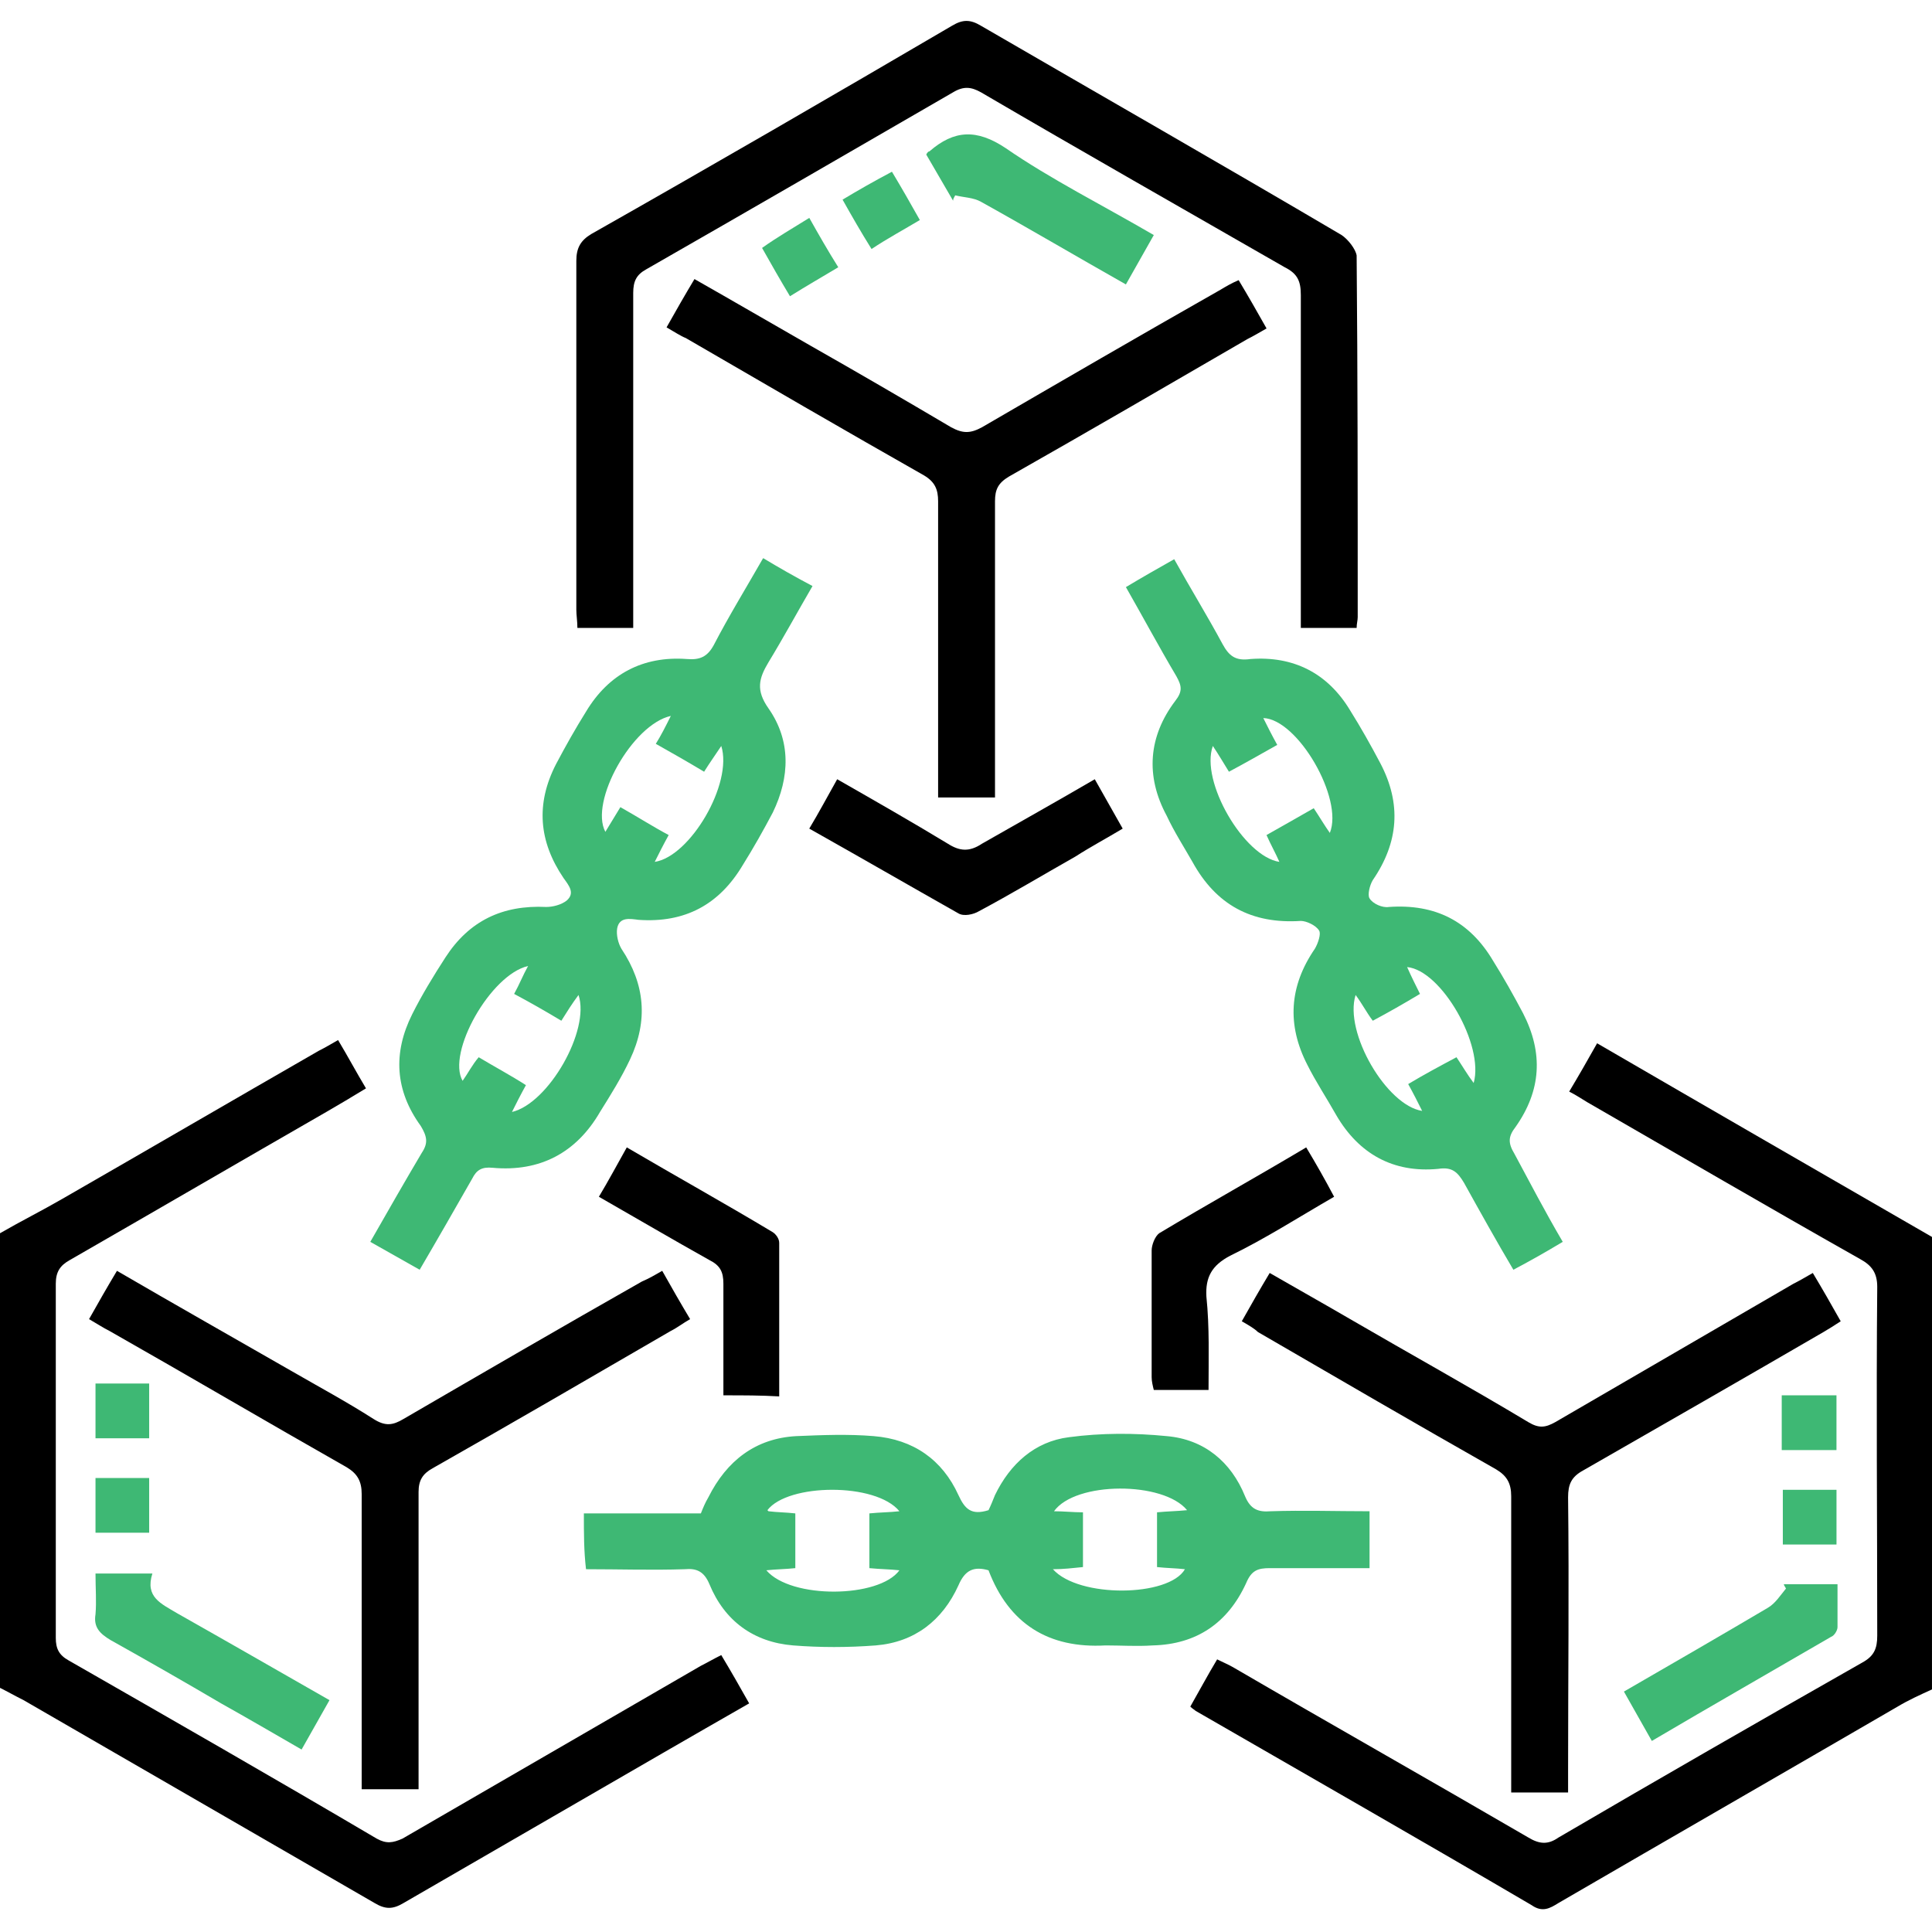
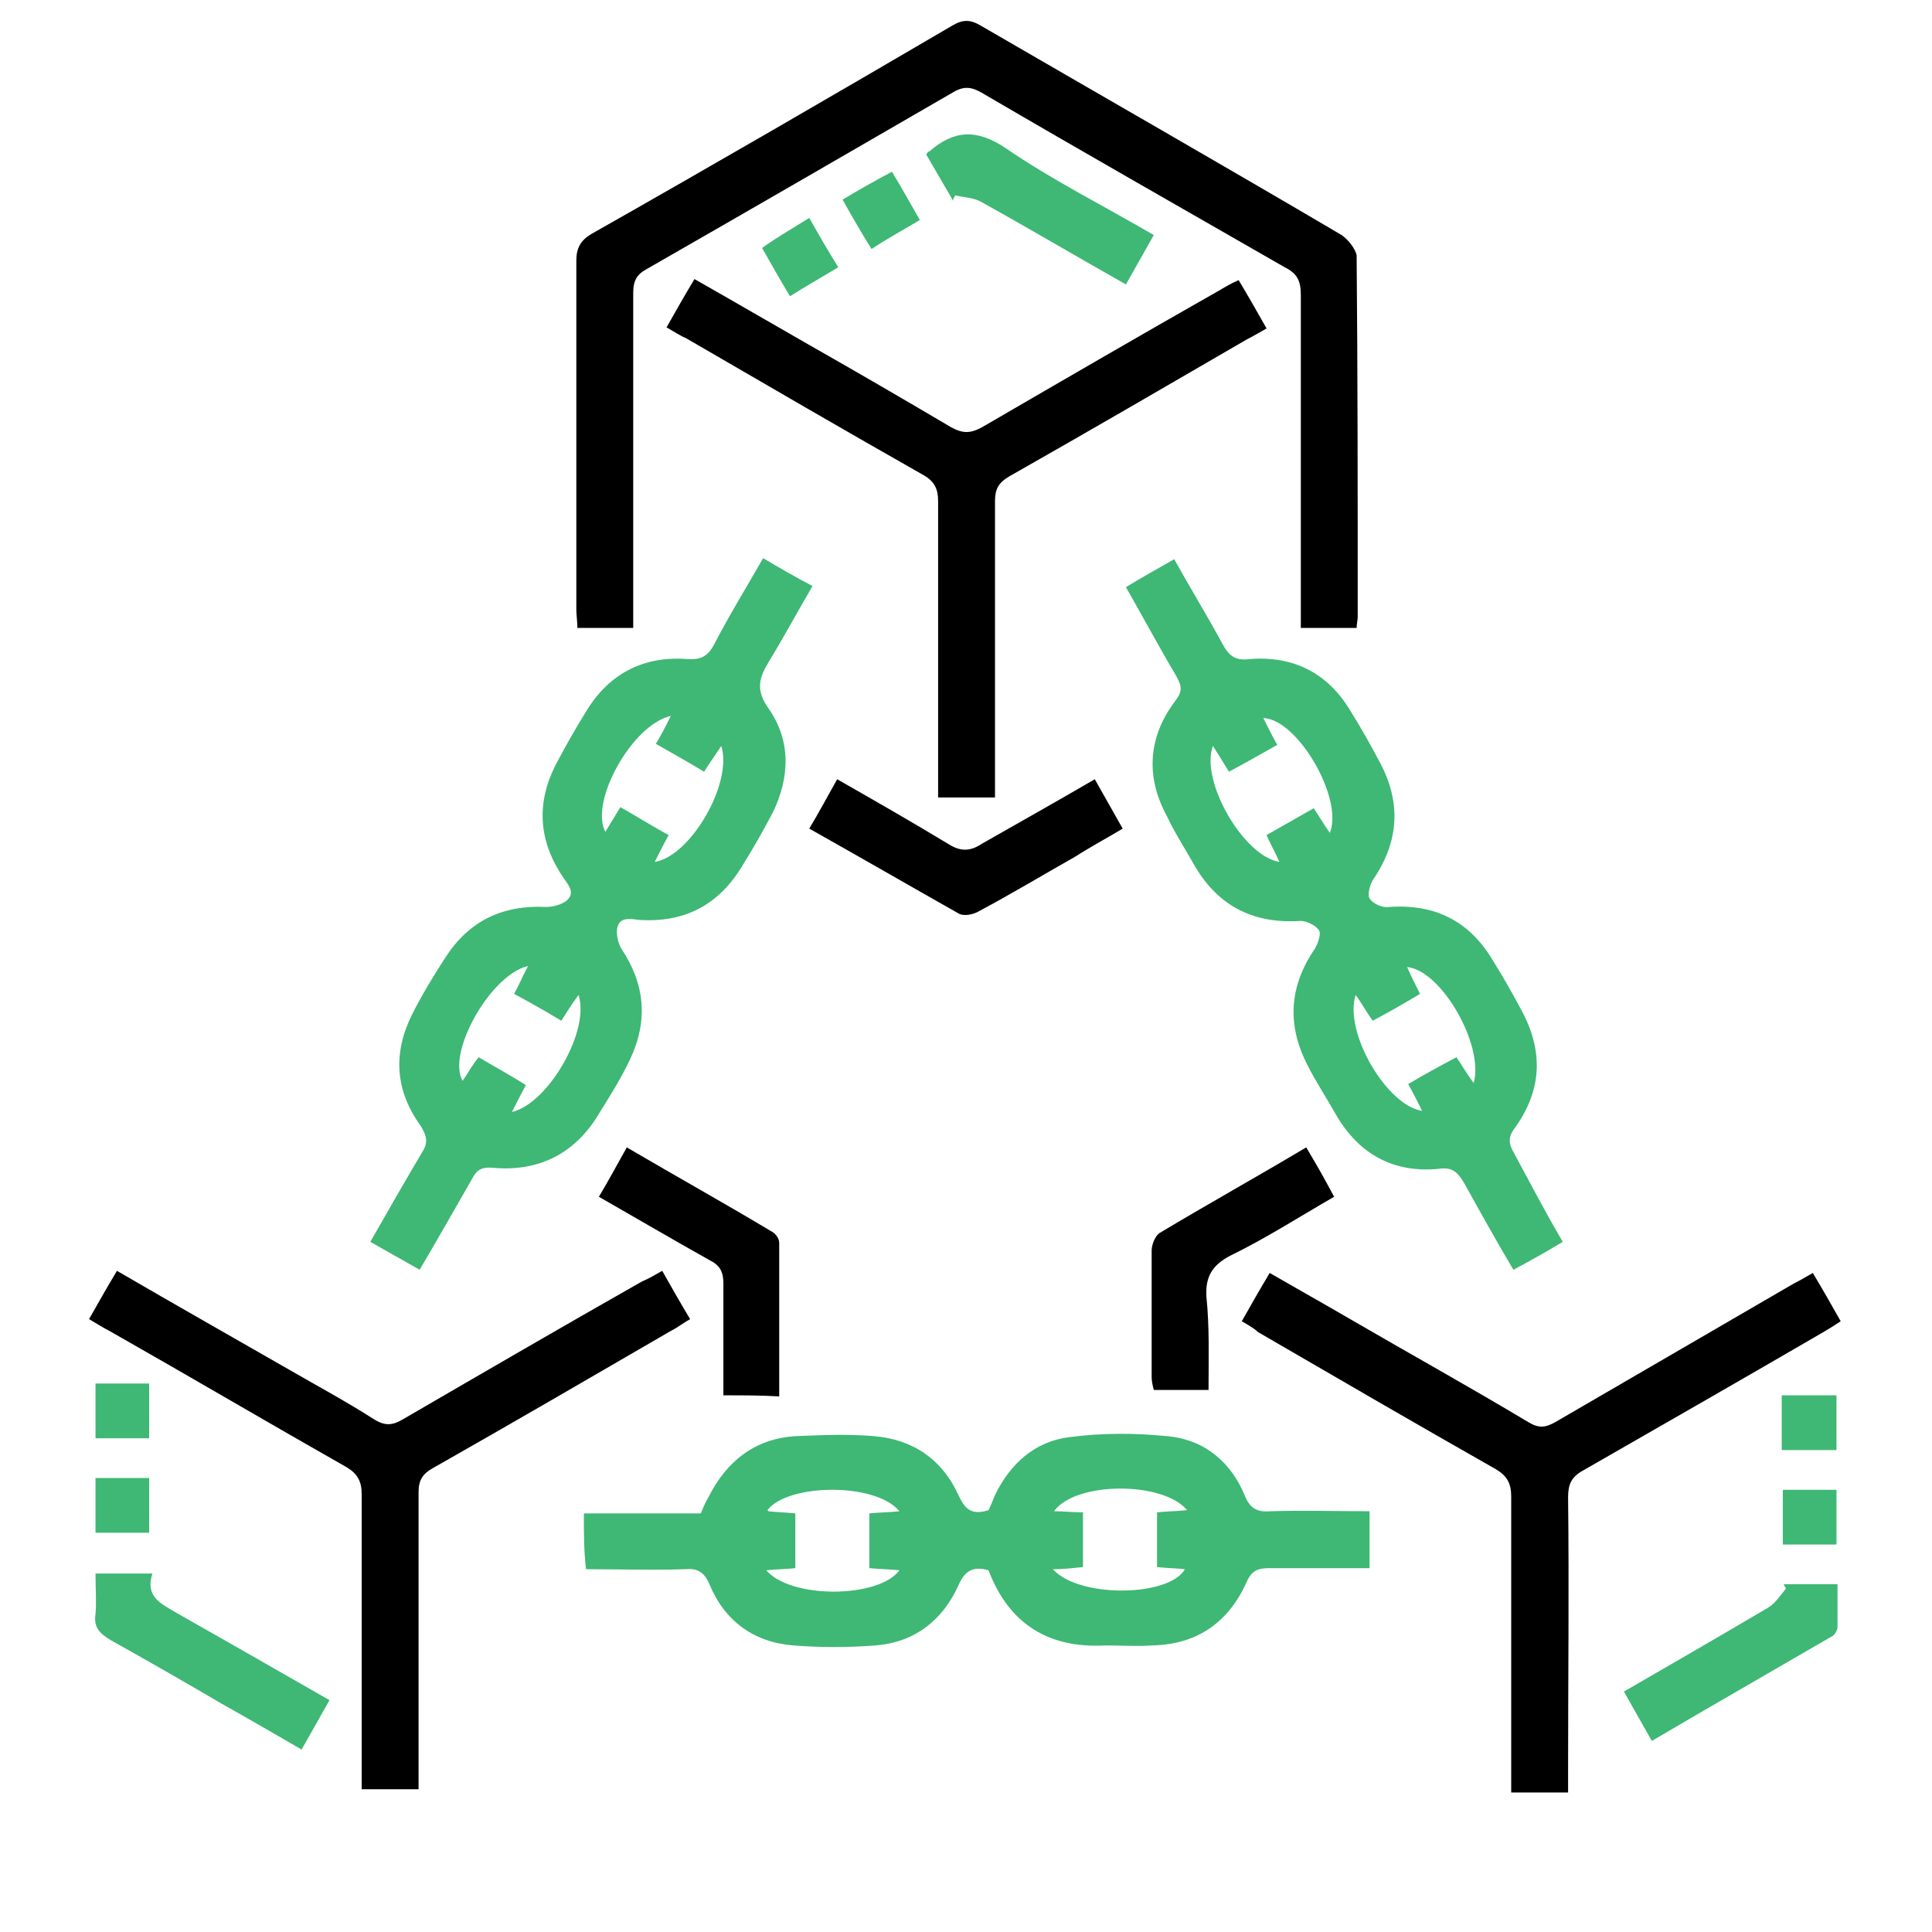
<svg xmlns="http://www.w3.org/2000/svg" width="180" height="180" viewBox="0 0 180 180" fill="none">
  <g clip-path="url(#clip0_5397_18841)">
-     <path d="M-0.002 114.9C1.898 113.8 3.898 112.8 5.798 111.7C13.798 107.1 21.698 102.5 29.698 97.9C30.298 97.6 30.798 97.3 31.498 96.9C32.398 98.4 33.198 99.9 34.098 101.4C32.798 102.2 31.598 102.9 30.398 103.6C22.398 108.2 14.498 112.8 6.498 117.4C5.598 117.9 5.198 118.5 5.198 119.6C5.198 130.6 5.198 141.6 5.198 152.6C5.198 153.6 5.498 154.2 6.398 154.7C15.998 160.2 25.598 165.7 35.098 171.3C35.998 171.8 36.598 171.7 37.498 171.3C46.798 165.9 55.998 160.6 65.298 155.2C65.898 154.9 66.398 154.6 67.198 154.2C68.098 155.7 68.898 157.1 69.798 158.7C66.998 160.3 64.398 161.8 61.798 163.3C53.698 168 45.698 172.6 37.598 177.3C36.598 177.9 35.898 177.9 34.898 177.3C23.998 171 13.098 164.7 2.198 158.4C1.398 158 0.698 157.6 -0.102 157.2C-0.002 143 -0.002 129 -0.002 114.9Z" fill="black" />
-     <path d="M179.998 157.4C178.898 157.9 177.798 158.4 176.798 159C166.298 165.1 155.698 171.2 145.198 177.3C144.398 177.8 143.698 178.2 142.698 177.5C132.298 171.4 121.798 165.4 111.398 159.4C111.298 159.3 111.098 159.2 110.898 159C111.698 157.6 112.498 156.1 113.398 154.6C113.998 154.9 114.498 155.1 114.998 155.4C124.098 160.7 133.298 165.9 142.398 171.2C143.398 171.8 144.198 171.9 145.198 171.2C154.598 165.7 163.998 160.3 173.498 154.9C174.598 154.3 174.898 153.6 174.898 152.4C174.898 141.6 174.798 130.7 174.898 119.9C174.898 118.6 174.398 117.9 173.298 117.3C164.798 112.5 156.398 107.6 147.898 102.7C147.398 102.4 146.798 102 146.198 101.7C147.098 100.2 147.898 98.8 148.798 97.2C159.298 103.3 169.698 109.3 180.098 115.3C179.998 129.3 179.998 143.4 179.998 157.4Z" fill="black" />
    <path d="M54.398 141C58.098 141 61.598 141 65.298 141C65.498 140.5 65.698 140 65.998 139.5C67.698 136.1 70.398 134 74.198 133.8C76.598 133.7 78.998 133.6 81.398 133.8C85.098 134.1 87.798 136 89.298 139.3C89.898 140.6 90.498 141.2 92.098 140.7C92.298 140.3 92.498 139.8 92.698 139.3C94.098 136.4 96.398 134.3 99.598 133.9C102.598 133.5 105.698 133.5 108.698 133.8C112.198 134.1 114.698 136.2 115.998 139.4C116.498 140.6 117.198 140.9 118.398 140.8C121.398 140.7 124.498 140.8 127.598 140.8C127.598 142.6 127.598 144.2 127.598 146.1C124.498 146.1 121.398 146.1 118.298 146.1C117.198 146.1 116.598 146.3 116.098 147.5C114.398 151.2 111.498 153.2 107.398 153.3C105.898 153.4 104.498 153.3 102.998 153.3C97.698 153.6 93.998 151.3 92.098 146.3C90.698 145.9 89.898 146.3 89.298 147.7C87.798 151 85.198 153 81.598 153.3C78.998 153.5 76.398 153.5 73.898 153.3C70.198 153 67.498 151 66.098 147.6C65.598 146.4 64.898 146.1 63.798 146.2C60.798 146.3 57.698 146.2 54.598 146.2C54.398 144.5 54.398 142.9 54.398 141ZM98.098 146.2C100.498 148.9 108.898 148.8 110.398 146.2C109.498 146.1 108.698 146.1 107.798 146C107.798 144.2 107.798 142.6 107.798 140.9C108.798 140.8 109.598 140.8 110.598 140.7C108.398 138 100.198 138 98.198 140.8C99.098 140.8 99.998 140.9 100.898 140.9C100.898 142.7 100.898 144.3 100.898 146C99.898 146.1 99.098 146.2 98.098 146.2ZM74.098 141C74.098 142.8 74.098 144.5 74.098 146.1C73.198 146.2 72.298 146.2 71.398 146.3C73.698 149 81.898 148.9 83.798 146.3C82.898 146.2 81.998 146.2 80.998 146.1C80.998 144.3 80.998 142.7 80.998 141C81.998 140.9 82.898 140.9 83.798 140.8C81.598 138.1 73.398 138.2 71.498 140.7L71.598 140.8C72.398 140.9 73.198 140.9 74.098 141Z" fill="#3EB874" />
    <path d="M145.598 115.7C144.098 116.6 142.698 117.4 140.998 118.3C139.398 115.6 137.898 112.9 136.398 110.2C135.798 109.2 135.298 108.7 133.998 108.9C129.798 109.3 126.598 107.5 124.498 103.9C123.598 102.3 122.598 100.8 121.798 99.2C119.898 95.5 120.098 91.9 122.498 88.4C122.798 87.9 123.098 87 122.898 86.7C122.598 86.2 121.698 85.8 121.198 85.8C116.598 86.1 113.298 84.3 111.098 80.3C110.298 78.9 109.398 77.5 108.698 76C106.698 72.3 106.998 68.6 109.498 65.3C110.198 64.4 110.098 63.9 109.598 63C107.998 60.3 106.498 57.5 104.898 54.7C106.398 53.8 107.798 53 109.398 52.1C110.898 54.8 112.498 57.4 113.898 60C114.498 61.1 115.098 61.6 116.498 61.4C120.498 61.1 123.698 62.7 125.798 66.2C126.798 67.8 127.698 69.4 128.598 71.1C130.598 74.9 130.298 78.5 127.898 82C127.598 82.5 127.398 83.4 127.598 83.7C127.898 84.2 128.798 84.6 129.398 84.5C133.698 84.2 136.898 85.8 139.098 89.5C140.098 91.1 140.998 92.7 141.898 94.4C143.798 98.1 143.598 101.6 141.198 105C140.498 105.9 140.498 106.5 141.098 107.5C142.498 110.1 143.898 112.8 145.598 115.7ZM112.998 69.5C111.798 72.8 115.898 79.8 119.198 80.3C118.798 79.4 118.398 78.7 117.998 77.8C119.598 76.9 120.998 76.1 122.398 75.3C122.998 76.2 123.398 76.9 123.898 77.6C125.198 74.4 120.898 67 117.698 66.9C118.098 67.7 118.498 68.5 118.998 69.4C117.398 70.3 115.998 71.1 114.498 71.9C113.998 71.1 113.598 70.4 112.998 69.5ZM131.098 90.1C131.498 91 131.898 91.8 132.298 92.6C130.798 93.5 129.398 94.3 127.898 95.1C127.298 94.3 126.898 93.5 126.298 92.7C125.198 96.2 129.198 103 132.498 103.5C132.098 102.7 131.698 101.9 131.198 101C132.698 100.1 134.198 99.3 135.698 98.5C136.298 99.4 136.698 100.1 137.298 100.9C138.298 97.4 134.298 90.4 131.098 90.1Z" fill="#3EB874" />
    <path d="M39.1 118.3C37.5 117.4 36.1 116.6 34.5 115.7C36.1 112.9 37.7 110.1 39.3 107.4C39.9 106.5 39.8 105.9 39.2 104.9C36.8 101.6 36.6 98.1 38.4 94.5C39.3 92.7 40.4 90.9 41.5 89.2C43.7 85.8 46.8 84.3 50.9 84.5C51.5 84.5 52.3 84.3 52.8 83.9C53.6 83.2 53 82.5 52.5 81.8C50.2 78.4 49.9 74.9 51.8 71.2C52.7 69.5 53.6 67.9 54.6 66.3C56.7 62.8 59.9 61.1 64 61.4C65.2 61.5 65.9 61.2 66.5 60.1C67.9 57.4 69.5 54.8 71.1 52C72.6 52.9 74 53.7 75.7 54.6C74.3 57 73 59.4 71.6 61.7C70.7 63.2 70.4 64.3 71.6 66C73.7 69 73.6 72.4 72 75.7C71.1 77.4 70.2 79 69.2 80.6C67 84.3 63.8 86 59.5 85.7C58.7 85.6 57.7 85.4 57.5 86.5C57.4 87.1 57.6 87.9 57.9 88.4C60.1 91.7 60.4 95.1 58.7 98.7C57.9 100.4 56.9 102 55.9 103.6C53.7 107.4 50.3 109.2 45.9 108.8C44.9 108.7 44.4 109 44 109.8C42.4 112.6 40.8 115.4 39.1 118.3ZM53.9 92.7C53.3 93.5 52.8 94.3 52.3 95.1C50.8 94.2 49.4 93.4 47.9 92.6C48.4 91.7 48.7 90.9 49.2 90C45.7 90.8 41.6 98.1 43.1 100.7C43.6 100 44 99.2 44.6 98.5C46.1 99.4 47.6 100.2 49 101.1C48.5 102 48.1 102.8 47.7 103.6C51.1 102.8 55 96 53.9 92.7ZM62.5 66.7C58.9 67.5 54.9 74.7 56.4 77.5C56.9 76.7 57.3 76 57.8 75.2C59.4 76.1 60.8 77 62.3 77.8C61.8 78.7 61.4 79.5 61 80.3C64.3 79.8 68.3 73 67.2 69.5C66.6 70.4 66.1 71.1 65.6 71.9C64.1 71 62.7 70.2 61.1 69.3C61.6 68.5 62 67.7 62.5 66.7Z" fill="#3EB874" />
    <path d="M58.995 58.5C57.195 58.5 55.595 58.5 53.795 58.5C53.795 57.9 53.695 57.3 53.695 56.8C53.695 46 53.695 35.1 53.695 24.3C53.695 23.1 54.095 22.4 55.095 21.8C66.395 15.4 77.595 8.9 88.695 2.4C89.695 1.8 90.395 1.8 91.395 2.4C102.595 8.9 113.795 15.3 124.995 21.9C125.595 22.3 126.295 23.2 126.395 23.8C126.495 35 126.495 46.3 126.495 57.5C126.495 57.8 126.395 58.1 126.395 58.5C124.695 58.5 123.095 58.5 121.195 58.5C121.195 57.8 121.195 57.2 121.195 56.5C121.195 46.8 121.195 37.2 121.195 27.5C121.195 26.2 120.895 25.5 119.695 24.9C110.295 19.5 100.795 14.1 91.395 8.6C90.495 8.1 89.795 8 88.795 8.6C79.295 14.1 69.795 19.6 60.195 25.1C59.295 25.6 58.995 26.2 58.995 27.3C58.995 37.1 58.995 46.9 58.995 56.6C58.995 57.2 58.995 57.8 58.995 58.5Z" fill="black" />
    <path d="M61.697 118.4C62.597 120 63.397 121.4 64.297 122.9C63.597 123.3 63.097 123.7 62.497 124C55.097 128.3 47.697 132.6 40.297 136.8C39.397 137.3 38.997 137.9 38.997 139C38.997 147.6 38.997 156.1 38.997 164.7C38.997 165.3 38.997 166 38.997 166.7C37.197 166.7 35.497 166.7 33.697 166.7C33.697 166 33.697 165.3 33.697 164.7C33.697 156.2 33.697 147.7 33.697 139.2C33.697 138 33.297 137.3 32.297 136.7C24.897 132.5 17.597 128.2 10.197 124C9.597 123.7 8.997 123.3 8.297 122.9C9.197 121.3 9.997 119.9 10.897 118.4C16.397 121.6 21.697 124.6 27.097 127.7C29.697 129.2 32.297 130.6 34.797 132.2C35.897 132.9 36.597 132.8 37.597 132.2C44.997 127.9 52.397 123.6 59.797 119.4C60.497 119.1 60.997 118.8 61.697 118.4Z" fill="black" />
    <path d="M62.102 30.5C63.002 28.9 63.802 27.5 64.702 26C68.402 28.1 72.002 30.2 75.502 32.2C79.902 34.7 84.202 37.2 88.602 39.8C89.702 40.4 90.402 40.4 91.502 39.8C98.902 35.5 106.302 31.2 113.702 27C114.202 26.7 114.702 26.4 115.402 26.1C116.302 27.6 117.102 29 118.002 30.6C117.302 31 116.802 31.3 116.202 31.6C108.802 35.9 101.402 40.2 94.002 44.4C93.002 45 92.702 45.6 92.702 46.7C92.702 55.2 92.702 63.7 92.702 72.2C92.702 72.8 92.702 73.5 92.702 74.3C91.002 74.3 89.302 74.3 87.402 74.3C87.402 73.6 87.402 72.9 87.402 72.2C87.402 63.7 87.402 55.2 87.402 46.7C87.402 45.6 87.102 44.9 86.102 44.3C78.702 40.1 71.302 35.8 63.902 31.5C63.402 31.3 62.802 30.9 62.102 30.5Z" fill="black" />
    <path d="M115.695 123.1C116.595 121.5 117.395 120.1 118.295 118.6C120.895 120.1 123.395 121.5 125.795 122.9C131.295 126.1 136.895 129.2 142.395 132.5C143.395 133.1 143.995 133 144.895 132.5C152.295 128.2 159.695 123.9 167.095 119.6C167.695 119.3 168.195 119 168.895 118.6C169.795 120.1 170.595 121.5 171.495 123.1C170.895 123.5 170.395 123.8 169.895 124.1C162.495 128.4 154.995 132.7 147.495 137C146.395 137.6 146.095 138.3 146.095 139.5C146.195 148 146.095 156.5 146.095 165C146.095 165.6 146.095 166.3 146.095 167C144.295 167 142.695 167 140.795 167C140.795 166.4 140.795 165.8 140.795 165.1C140.795 156.5 140.795 148 140.795 139.4C140.795 138.2 140.395 137.5 139.395 136.9C131.995 132.7 124.595 128.4 117.195 124.1C116.895 123.8 116.395 123.5 115.695 123.1Z" fill="black" />
    <path d="M101.998 72.6C102.898 74.2 103.698 75.6 104.598 77.2C103.098 78.1 101.598 78.9 100.198 79.8C97.198 81.5 94.198 83.3 91.198 84.9C90.698 85.2 89.798 85.4 89.298 85.1C84.698 82.5 80.198 79.9 75.398 77.2C76.298 75.7 77.098 74.2 77.998 72.6C81.498 74.6 84.998 76.6 88.298 78.6C89.398 79.3 90.298 79.4 91.498 78.6C94.998 76.6 98.398 74.7 101.998 72.6Z" fill="black" />
    <path d="M67.397 130C67.397 126.4 67.397 123 67.397 119.6C67.397 118.5 67.097 117.9 66.097 117.4C62.697 115.5 59.297 113.5 55.797 111.5C56.697 110 57.497 108.5 58.397 106.9C62.997 109.6 67.497 112.1 71.997 114.8C72.297 115 72.597 115.4 72.597 115.8C72.597 120.5 72.597 125.2 72.597 130.1C70.897 130 69.297 130 67.397 130Z" fill="black" />
    <path d="M112.597 129.5C110.797 129.5 109.197 129.5 107.497 129.5C107.397 129.1 107.297 128.7 107.297 128.3C107.297 124.4 107.297 120.5 107.297 116.5C107.297 116 107.597 115.2 107.997 114.9C112.497 112.2 116.997 109.7 121.697 106.9C122.597 108.4 123.397 109.8 124.297 111.5C120.997 113.4 117.897 115.4 114.597 117C112.897 117.9 112.297 119 112.397 120.8C112.697 123.7 112.597 126.5 112.597 129.5Z" fill="black" />
    <path d="M30.698 158.4C29.798 160 28.998 161.4 28.098 163C25.498 161.5 23.098 160.1 20.598 158.7C17.198 156.7 13.698 154.7 10.298 152.8C9.298 152.2 8.698 151.6 8.898 150.4C8.998 149.2 8.898 148 8.898 146.6C10.698 146.6 12.298 146.6 14.198 146.6C13.498 148.8 14.998 149.4 16.498 150.3C21.098 152.9 25.798 155.6 30.698 158.4Z" fill="#3EB874" />
    <path d="M107.497 21.9C106.597 23.5 105.797 24.9 104.897 26.5C100.297 23.9 95.897 21.3 91.397 18.8C90.697 18.4 89.797 18.4 88.997 18.2C88.897 18.4 88.797 18.5 88.797 18.7C87.997 17.3 87.097 15.8 86.297 14.4C86.397 14.2 86.497 14.1 86.597 14.1C88.897 12.1 90.997 12 93.697 13.8C97.897 16.7 102.697 19.1 107.497 21.9Z" fill="#3EB874" />
    <path d="M166.197 147.6C167.797 147.6 169.297 147.6 171.197 147.6C171.197 148.9 171.197 150.2 171.197 151.6C171.197 151.9 170.897 152.4 170.597 152.5C165.097 155.7 159.497 158.9 153.897 162.2C152.997 160.6 152.197 159.2 151.297 157.6C155.797 155 160.297 152.4 164.697 149.8C165.397 149.4 165.897 148.6 166.397 148C166.297 147.8 166.197 147.7 166.197 147.6Z" fill="#3EB874" />
    <path d="M78.5 18.6C80 17.7 81.4 16.9 83.1 16C84 17.5 84.8 18.9 85.7 20.5C84.2 21.4 82.7 22.2 81.2 23.2C80.2 21.6 79.4 20.2 78.5 18.6Z" fill="#3EB874" />
    <path d="M75.4 20.3C76.3 21.9 77.1 23.3 78.1 24.9C76.6 25.8 75.2 26.6 73.6 27.6C72.7 26.1 71.9 24.7 71 23.1C72.4 22.1 73.8 21.3 75.4 20.3Z" fill="#3EB874" />
    <path d="M8.898 128.9C10.598 128.9 12.198 128.9 13.898 128.9C13.898 130.6 13.898 132.2 13.898 134C12.298 134 10.598 134 8.898 134C8.898 132.3 8.898 130.7 8.898 128.9Z" fill="#3EB874" />
    <path d="M166 135.1C166 133.4 166 131.8 166 130C167.7 130 169.3 130 171.1 130C171.1 131.6 171.1 133.3 171.1 135.1C169.4 135.1 167.8 135.1 166 135.1Z" fill="#3EB874" />
    <path d="M13.898 142.8C12.298 142.8 10.698 142.8 8.898 142.8C8.898 141.1 8.898 139.5 8.898 137.7C10.498 137.7 12.198 137.7 13.898 137.7C13.898 139.4 13.898 141 13.898 142.8Z" fill="#3EB874" />
    <path d="M171.102 143.9C169.402 143.9 167.802 143.9 166.102 143.9C166.102 142.2 166.102 140.6 166.102 138.8C167.802 138.8 169.402 138.8 171.102 138.8C171.102 140.5 171.102 142.1 171.102 143.9Z" fill="#3EB874" />
  </g>
  <defs>
    <clipPath id="clip0_5397_18841">
      <rect width="180" height="175.9" fill="white" transform="translate(0 2)" />
    </clipPath>
  </defs>
</svg>